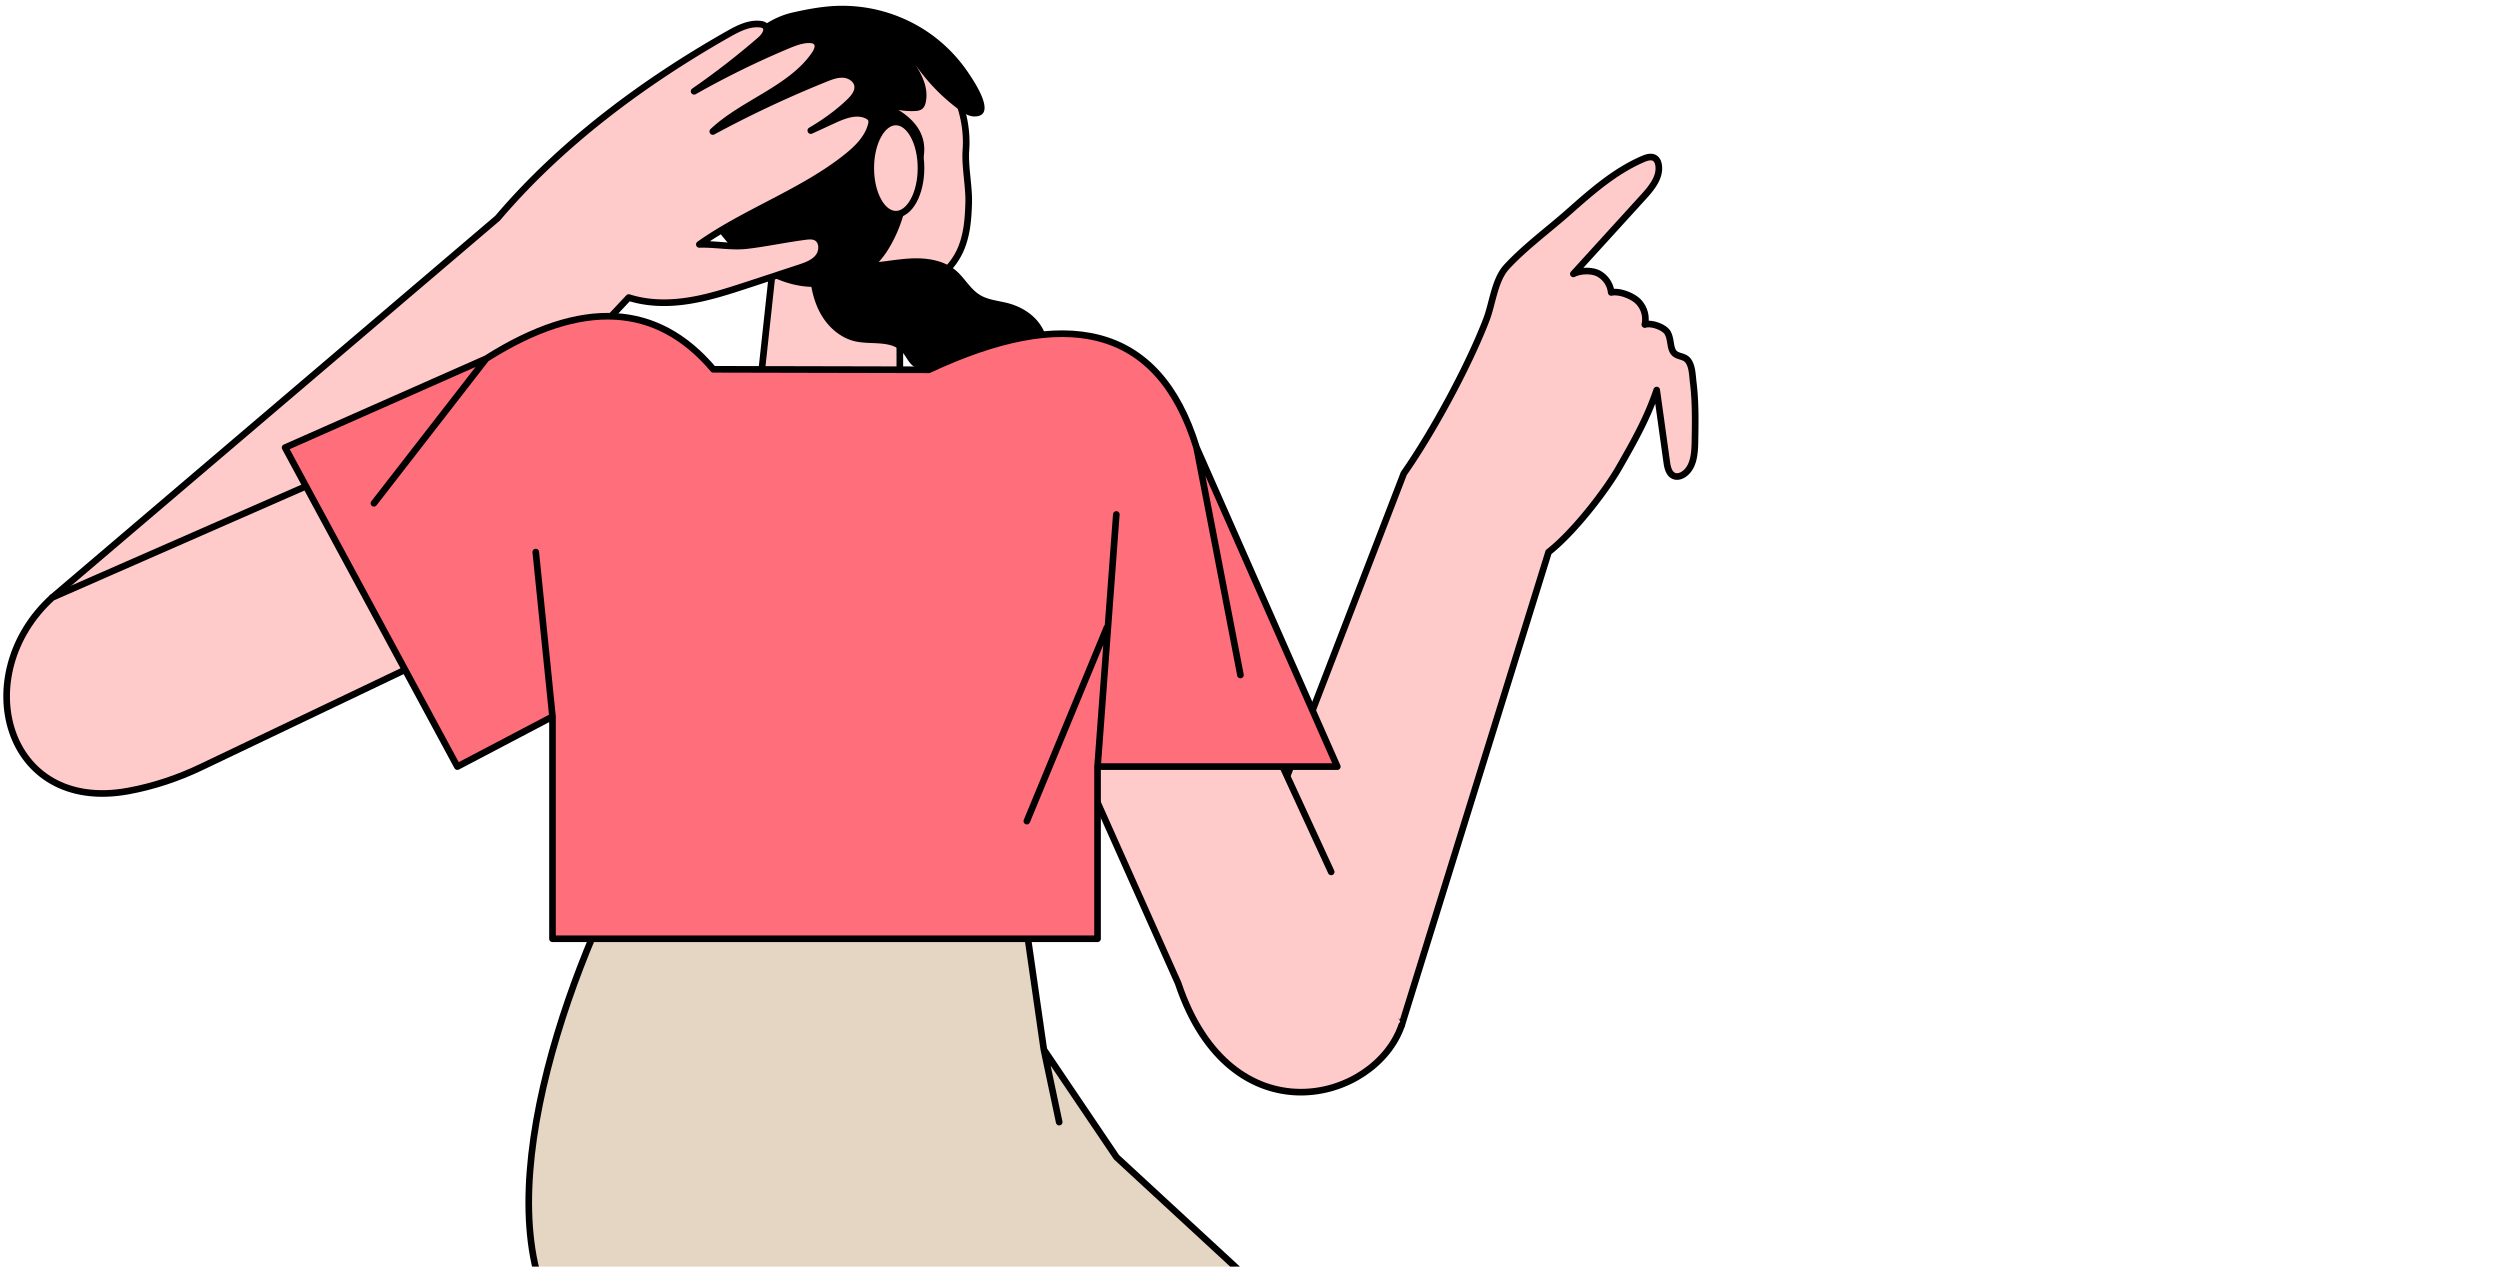
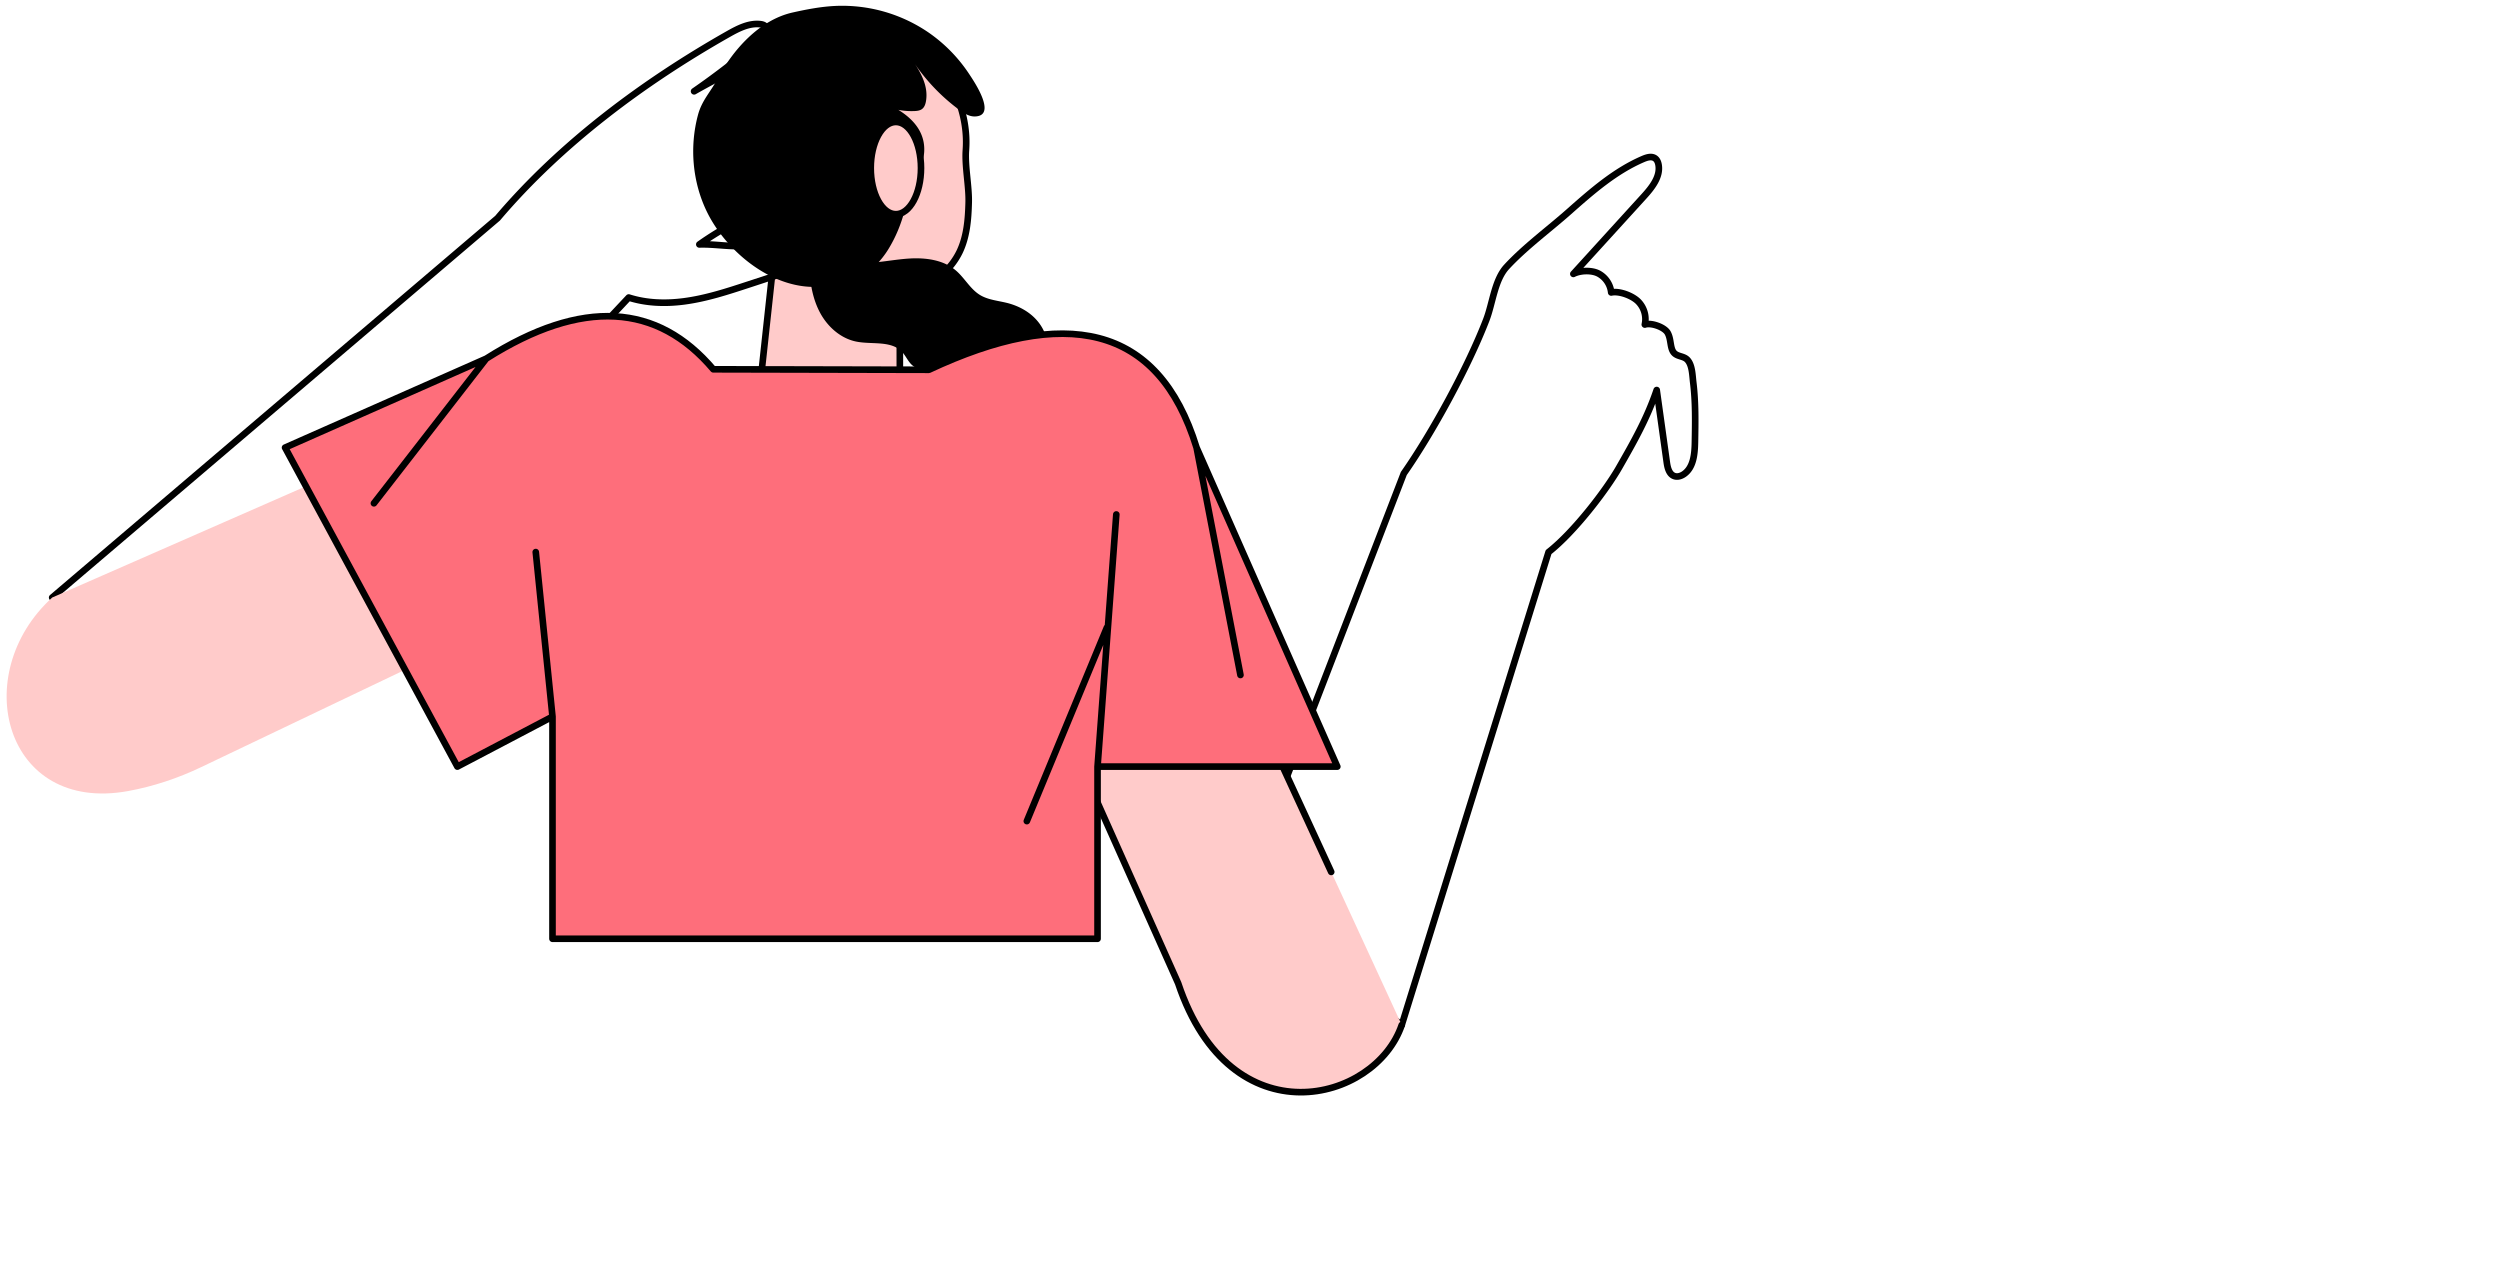
<svg xmlns="http://www.w3.org/2000/svg" width="377" height="191" fill="none">
-   <path d="M91.547 136.304c-11.181 24.261-20.084 59.824.796 70.439 3.52 1.791 7.367 2.854 11.297 3.247 9.298.926 17.311 1.477 22.999 1.349l121.159 141.358 54.903-54.193-134.337-124.005-10.951-16.213-3.676-25.574-62.192 3.594.002-.002z" fill="#E5D5C3" />
-   <path d="M126.639 211.338l121.159 141.358 54.904-54.193-134.338-124.005-10.951-16.213-3.676-25.574-62.191 3.594c-11.182 24.261-20.085 59.824.795 70.439m65.073-48.461l2.311 10.931" stroke="#000" stroke-linecap="round" stroke-linejoin="round" />
-   <path d="M186.867 135.809l24.826-64.406c4.354-6.227 9.696-16.069 12.429-23.147.98-2.538 1.255-6.039 3.081-8.015 2.78-3.008 6.3-5.578 9.371-8.297 3.445-3.05 6.97-6.152 11.205-7.97.582-.25 1.297-.461 1.811-.092.305.22.454.595.518.965.318 1.81-1.011 3.458-2.253 4.82l-10.59 11.635c1.052-.534 2.797-.594 3.832-.028a3.684 3.684 0 011.873 2.828c1.231-.264 3.196.489 4.081 1.38a3.788 3.788 0 01.99 3.46c.958-.321 2.957.379 3.448 1.258.554 1 .32 2.338.968 3.025.544.576 1.462.45 2.006 1.042.742.807.749 2.36.872 3.364.374 3 .314 6.038.261 9.056-.032 1.761-.201 3.798-1.654 4.807-.42.293-.964.468-1.448.301-.792-.273-1.029-1.253-1.144-2.079l-1.519-10.896c-1.444 4.282-3.446 7.8-5.692 11.724-1.922 3.36-6.733 9.67-10.614 12.71l-22.142 71.314-24.518-18.756.002-.003z" fill="#FFCBCA" />
  <path d="M186.867 135.809l24.826-64.406c4.354-6.227 9.696-16.069 12.429-23.147.98-2.538 1.255-6.039 3.081-8.015 2.78-3.008 6.3-5.578 9.371-8.297 3.445-3.05 6.97-6.152 11.205-7.97.582-.25 1.297-.461 1.811-.092.305.22.454.595.518.965.318 1.81-1.011 3.458-2.253 4.82l-10.59 11.635c1.052-.534 2.797-.594 3.832-.028a3.684 3.684 0 011.873 2.828c1.231-.264 3.196.489 4.081 1.38a3.788 3.788 0 01.99 3.46c.958-.321 2.957.379 3.448 1.258.554 1 .32 2.338.968 3.025.544.576 1.462.45 2.006 1.042.742.807.749 2.36.872 3.364.374 3 .314 6.038.261 9.056-.032 1.761-.201 3.798-1.654 4.807-.42.293-.964.468-1.448.301-.792-.273-1.029-1.253-1.144-2.079l-1.519-10.896c-1.444 4.282-3.446 7.8-5.692 11.724-1.922 3.36-6.733 9.67-10.614 12.71l-22.142 71.314-24.518-18.756.002-.003z" stroke="#000" stroke-linecap="round" stroke-linejoin="round" />
  <path d="M135.685 41.452l.015 18.008-21.143-.745 2.084-19.22 19.044 1.957z" fill="#FFCBCA" />
  <path d="M135.685 41.452l.015 18.008-21.143-.745 2.084-19.22 19.044 1.957z" stroke="#000" stroke-linecap="round" stroke-linejoin="round" />
  <path d="M112.422 10.884c.847-.696 1.551-1.547 2.326-2.324 5.173-5.206 13.669-6.758 20.349-3.717 6.68 3.042 11.09 10.472 10.563 17.796-.175 2.442.48 5.439.418 7.887-.064 2.555-.275 5.18-1.387 7.481a10.34 10.34 0 01-5.867 5.215 10.347 10.347 0 01-7.834-.482c-26.929.65-26.795-22.919-18.568-31.852v-.004z" fill="#FFCBCA" />
  <path d="M127.175 42.658c-23.08-1.577-22.572-23.283-14.753-31.774.847-.696 1.551-1.547 2.326-2.324 5.174-5.206 13.669-6.758 20.349-3.717 6.68 3.042 11.09 10.472 10.563 17.796-.175 2.442.48 5.439.418 7.887-.064 2.555-.275 5.18-1.387 7.481a10.34 10.34 0 01-5.867 5.215c-1.007.348-2.069.53-3.136.548" stroke="#000" stroke-linecap="round" stroke-linejoin="round" />
  <path d="M177.668 81.413l33.716 73.154c-3.955 11.678-25.783 17.441-33.718-6.292l-26.732-59.903 26.732-6.959h.002z" fill="#FFCBCA" />
  <path d="M108.201 11.896c2.307-4.371 6.311-8.89 11.335-10.013 2.119-.474 4.263-.886 6.431-.988a23.073 23.073 0 0113.959 3.94 23.001 23.001 0 016.215 6.314c.766 1.155 4.267 6.323.883 6.414-.876.024-1.67-.484-2.374-1.003a28.913 28.913 0 01-6.674-6.9c1.088 1.66 1.952 3.449 1.688 5.417-.068.512-.213 1.063-.63 1.37-.313.233-.725.282-1.115.299a10.33 10.33 0 01-2.445-.18c2.199 1.362 3.844 3.226 3.904 5.813.017.728-.075 1.48-.42 2.12-.346.64-.982 1.156-1.707 1.214.164-.013-.698 5.526-.826 6.02-.537 2.053-1.348 4.04-2.464 5.85a13.44 13.44 0 01-4.421 4.414c-1.662 1.014-3.744 1.033-5.67 1.215-7.148.672-14.284-5.157-17.265-11.268-2.195-4.5-2.643-9.802-1.346-14.628.593-2.205 1.918-3.477 2.942-5.418v-.002z" fill="#000" />
  <path d="M211.385 154.567c-3.955 11.678-25.783 17.441-33.718-6.292l-26.732-59.903 26.732-6.959 23.078 50.072" stroke="#000" stroke-linecap="round" stroke-linejoin="round" />
-   <path d="M7.871 90.108l67.169-57.21c9.566-11.268 21.975-20.497 34.786-27.761 1.481-.839 3.098-1.671 4.79-1.496.263.027.538.085.734.264.612.555-.023 1.54-.646 2.082a115.38 115.38 0 01-10.032 7.78 132.662 132.662 0 0113.989-6.873c1.078-.453 2.194-.899 3.363-.903.411 0 .866.075 1.126.395.406.5.098 1.244-.26 1.778-3.523 5.23-10.817 7.334-15.398 11.665a166.393 166.393 0 0116.932-7.953c.896-.361 1.837-.722 2.801-.647.964.075 1.957.717 2.102 1.673.147.967-.574 1.836-1.283 2.513-1.732 1.652-3.691 3.05-5.773 4.275l3.39-1.56c1.613-.743 3.497-1.488 5.095-.713.262.126.516.305.632.572.119.277.066.595-.011.886-.523 1.953-2.038 3.475-3.612 4.74-6.65 5.341-15.342 8.314-22.302 13.243 2.458-.079 4.837.453 7.233.164 2.891-.345 5.763-.967 8.656-1.344.586-.077 1.218-.143 1.743.134 1 .53 1.013 2.073.309 2.96-.702.889-1.841 1.286-2.916 1.638l-7.598 2.495c-3.192 1.048-6.405 2.103-9.735 2.54-2.784.367-5.681.278-8.342-.576l-60.615 64.494L7.871 90.108z" fill="#FFCBCA" />
  <path d="M7.871 90.108l67.169-57.21c9.566-11.268 21.975-20.497 34.786-27.761 1.481-.839 3.098-1.671 4.79-1.496.263.027.538.085.734.264.612.555-.023 1.54-.646 2.082a115.38 115.38 0 01-10.032 7.78 132.662 132.662 0 0113.989-6.873c1.078-.453 2.194-.899 3.363-.903.411 0 .866.075 1.126.395.406.5.098 1.244-.26 1.778-3.523 5.23-10.817 7.334-15.398 11.665a166.373 166.373 0 0116.932-7.953c.896-.361 1.837-.722 2.801-.647.964.075 1.957.717 2.102 1.673.147.967-.574 1.836-1.283 2.513-1.732 1.652-3.691 3.05-5.773 4.275l3.39-1.56c1.613-.743 3.497-1.488 5.095-.713.262.126.516.305.632.572.119.277.066.595-.011.886-.523 1.953-2.038 3.475-3.612 4.74-6.65 5.341-15.342 8.314-22.302 13.243 2.458-.079 4.837.453 7.233.164 2.891-.345 5.763-.967 8.656-1.344.586-.077 1.218-.143 1.743.134 1 .53 1.013 2.073.309 2.96-.702.889-1.841 1.286-2.916 1.638l-7.598 2.495c-3.192 1.048-6.405 2.103-9.735 2.54-2.784.367-5.681.278-8.342-.576l-60.615 64.494L7.871 90.108z" stroke="#000" stroke-linecap="round" stroke-linejoin="round" />
  <path d="M90.805 86.812l-60.478 28.876c-3.495 1.669-7.186 2.903-10.994 3.601C.67 122.704-4.814 101.656 7.872 90.108L75.734 60.35l15.073 26.461h-.002z" fill="#FFCBCA" />
-   <path d="M90.805 86.812l-60.478 28.876c-3.495 1.669-7.186 2.903-10.994 3.601C.67 122.704-4.814 101.655 7.872 90.108l12.461-5.465 12.78-5.603 42.62-18.688 15.074 26.462-.002-.002z" stroke="#000" stroke-linecap="round" stroke-linejoin="round" />
  <path d="M135.098 32.303c2.092 0 3.789-3.114 3.789-6.956 0-3.842-1.697-6.956-3.789-6.956-2.093 0-3.789 3.114-3.789 6.956 0 3.842 1.696 6.956 3.789 6.956z" fill="#FFCBCA" />
  <path d="M135.098 32.303c2.092 0 3.789-3.114 3.789-6.956 0-3.842-1.697-6.956-3.789-6.956-2.093 0-3.789 3.114-3.789 6.956 0 3.842 1.696 6.956 3.789 6.956z" stroke="#000" stroke-linecap="round" stroke-linejoin="round" />
  <path d="M42.986 67.499L73.32 54.083c14.525-9.193 25.835-8.322 34.247 1.607l32.51.075c20.36-9.539 34.572-7.097 40.366 11.734l21.224 48.105h-36.158v25.962H83.316v-33.497l-14.344 7.535L42.99 67.499h-.003z" fill="#FE6E7B" />
  <path d="M42.986 67.499L73.32 54.083c14.525-9.193 25.835-8.322 34.247 1.607l32.51.075c20.36-9.539 34.572-7.097 40.366 11.734l21.224 48.105h-36.158v25.962H83.316v-33.497l-14.344 7.535L42.99 67.499h-.003zm122.524 48.103l2.829-38.02m-85.023 30.487l-2.524-24.816m86.131 11.373l-12.077 29.2M73.323 54.082L56.388 75.897M187.06 101.79l-6.616-34.291" stroke="#000" stroke-linecap="round" stroke-linejoin="round" />
  <path d="M140.361 55.715a3.039 3.039 0 01-2.959-.792c-.533-.55-.839-1.287-1.361-1.846-1.658-1.774-4.555-1.084-6.934-1.569-2.311-.472-4.246-2.18-5.385-4.245-1.139-2.067-1.564-4.46-1.656-6.818 2.307-1.328 5.102-.8 7.764-.773 2.467.026 4.899-.546 7.361-.69 2.462-.142 5.109.218 6.978 1.826 1.31 1.125 2.145 2.783 3.621 3.68 1.37.83 3.064.866 4.593 1.338 2.381.736 4.378 2.273 5.251 4.606-5.285.596-11.173 2.4-17.275 5.281l.002.002z" fill="#000" />
</svg>